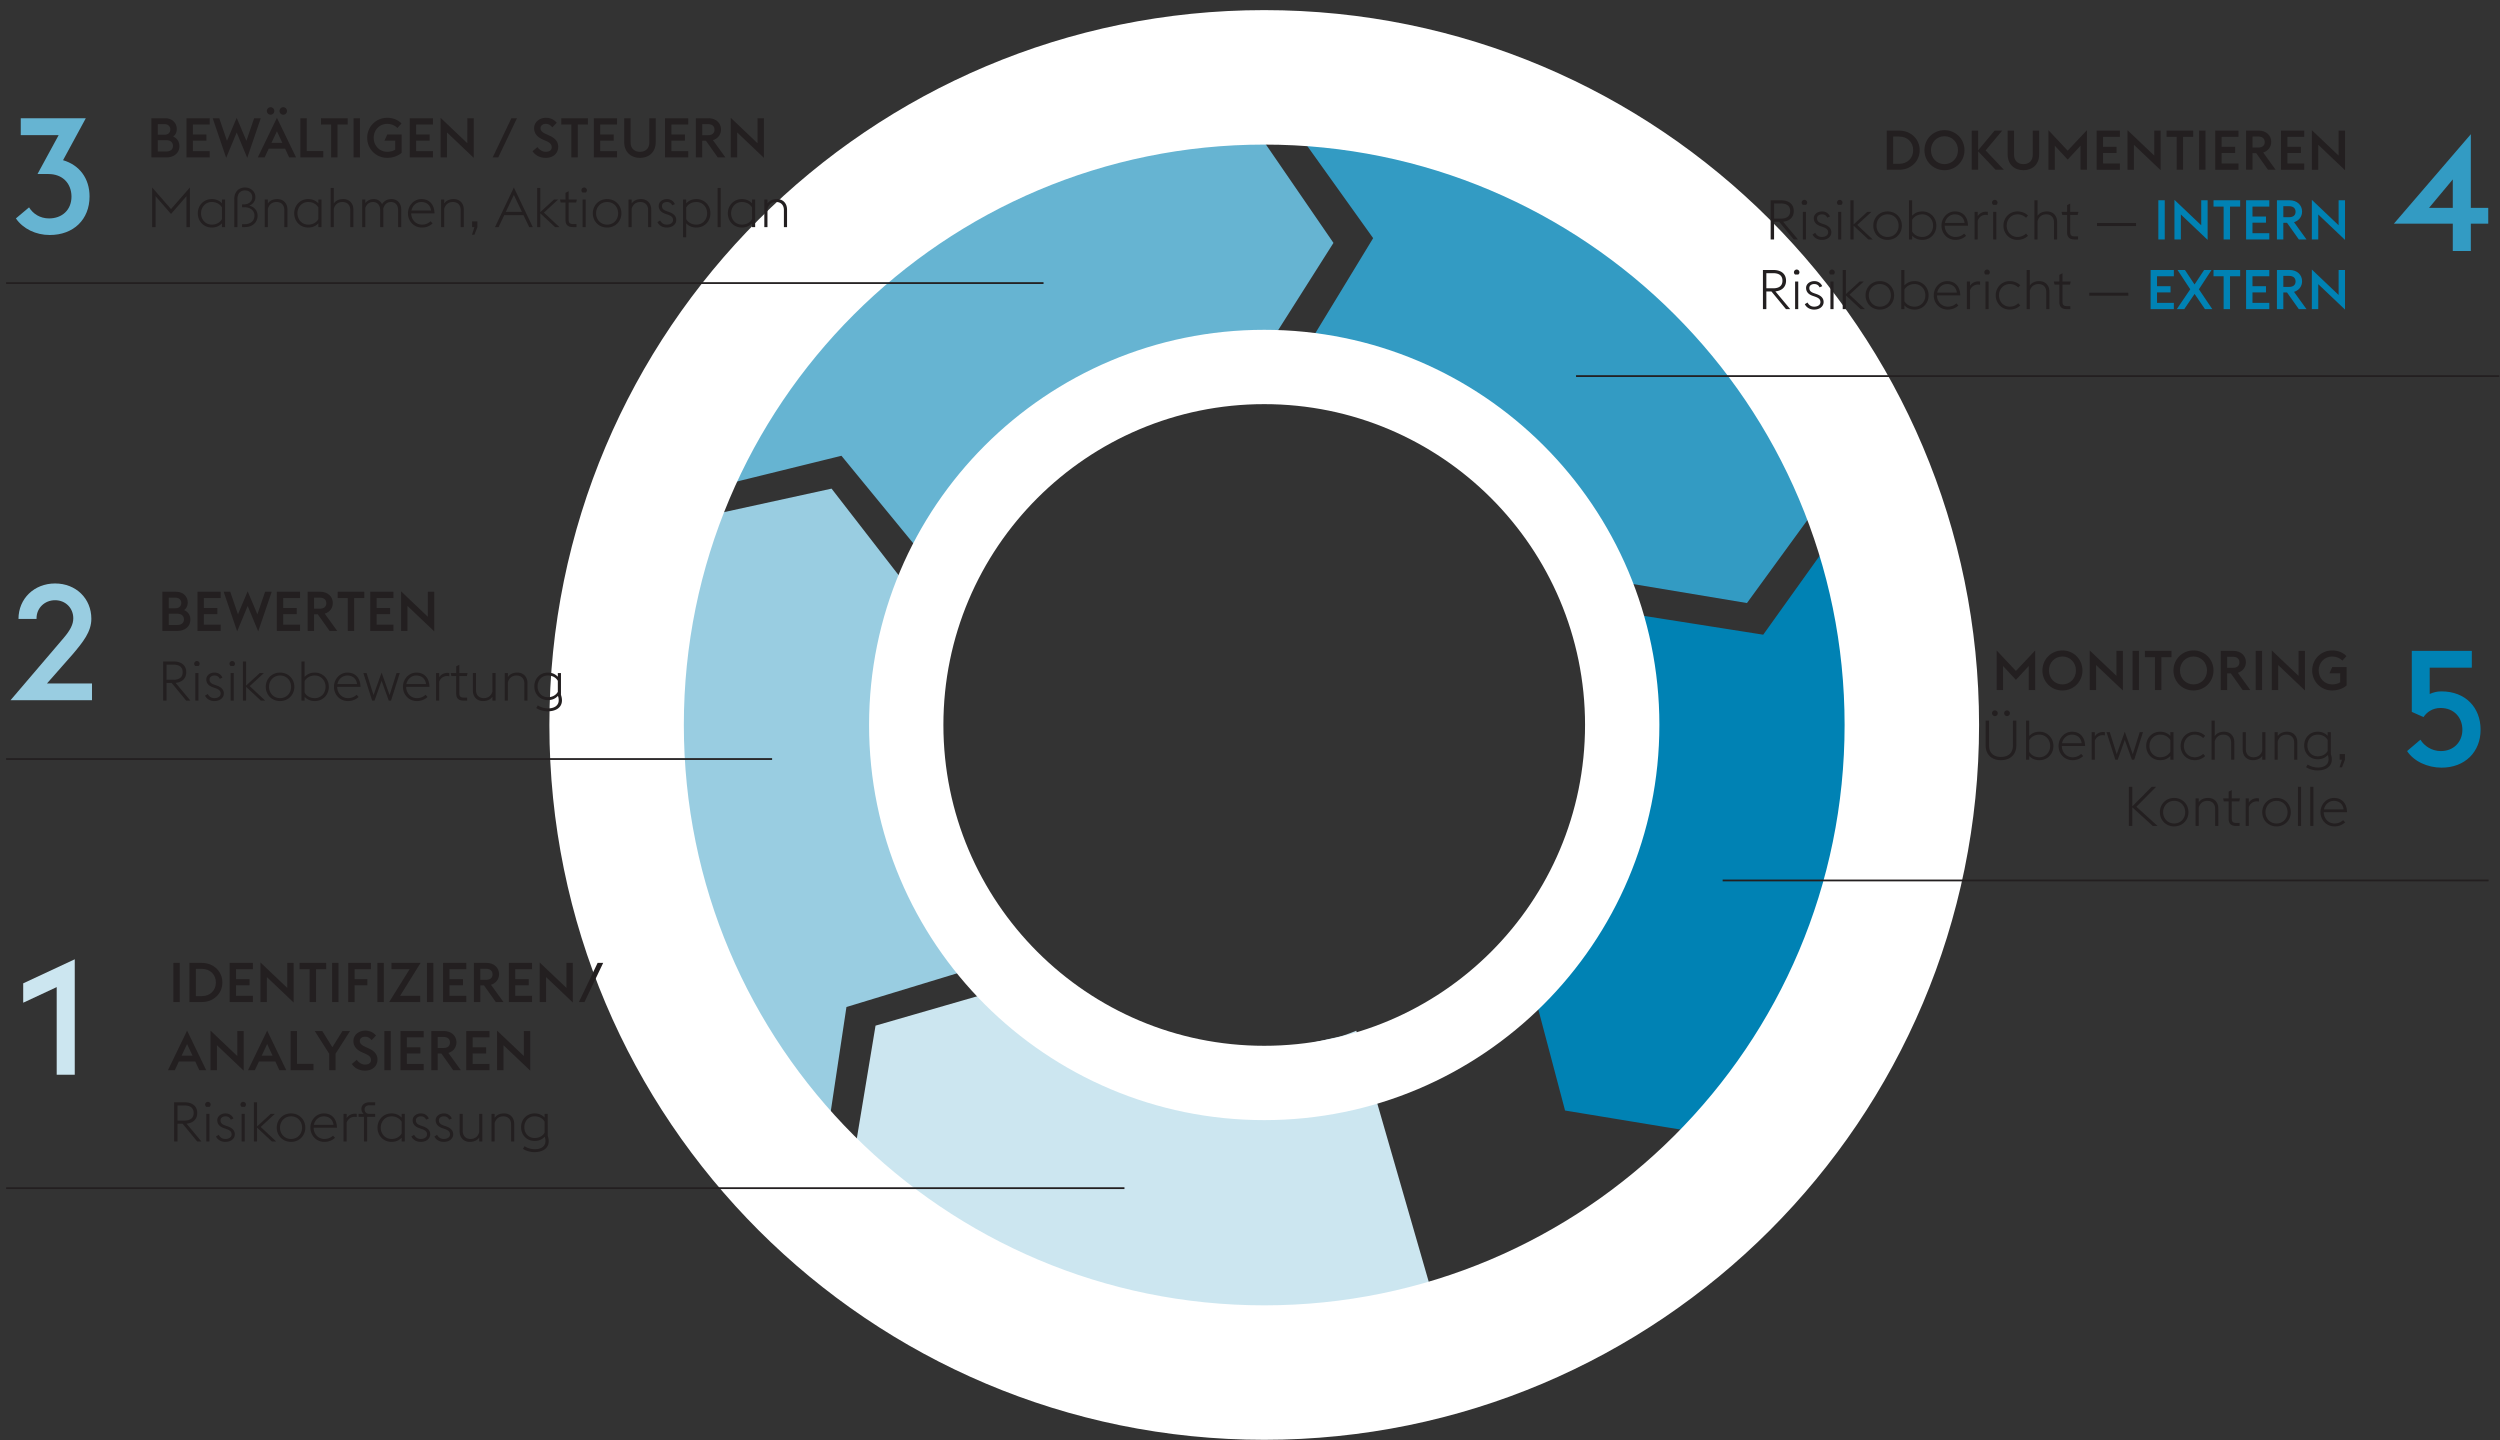
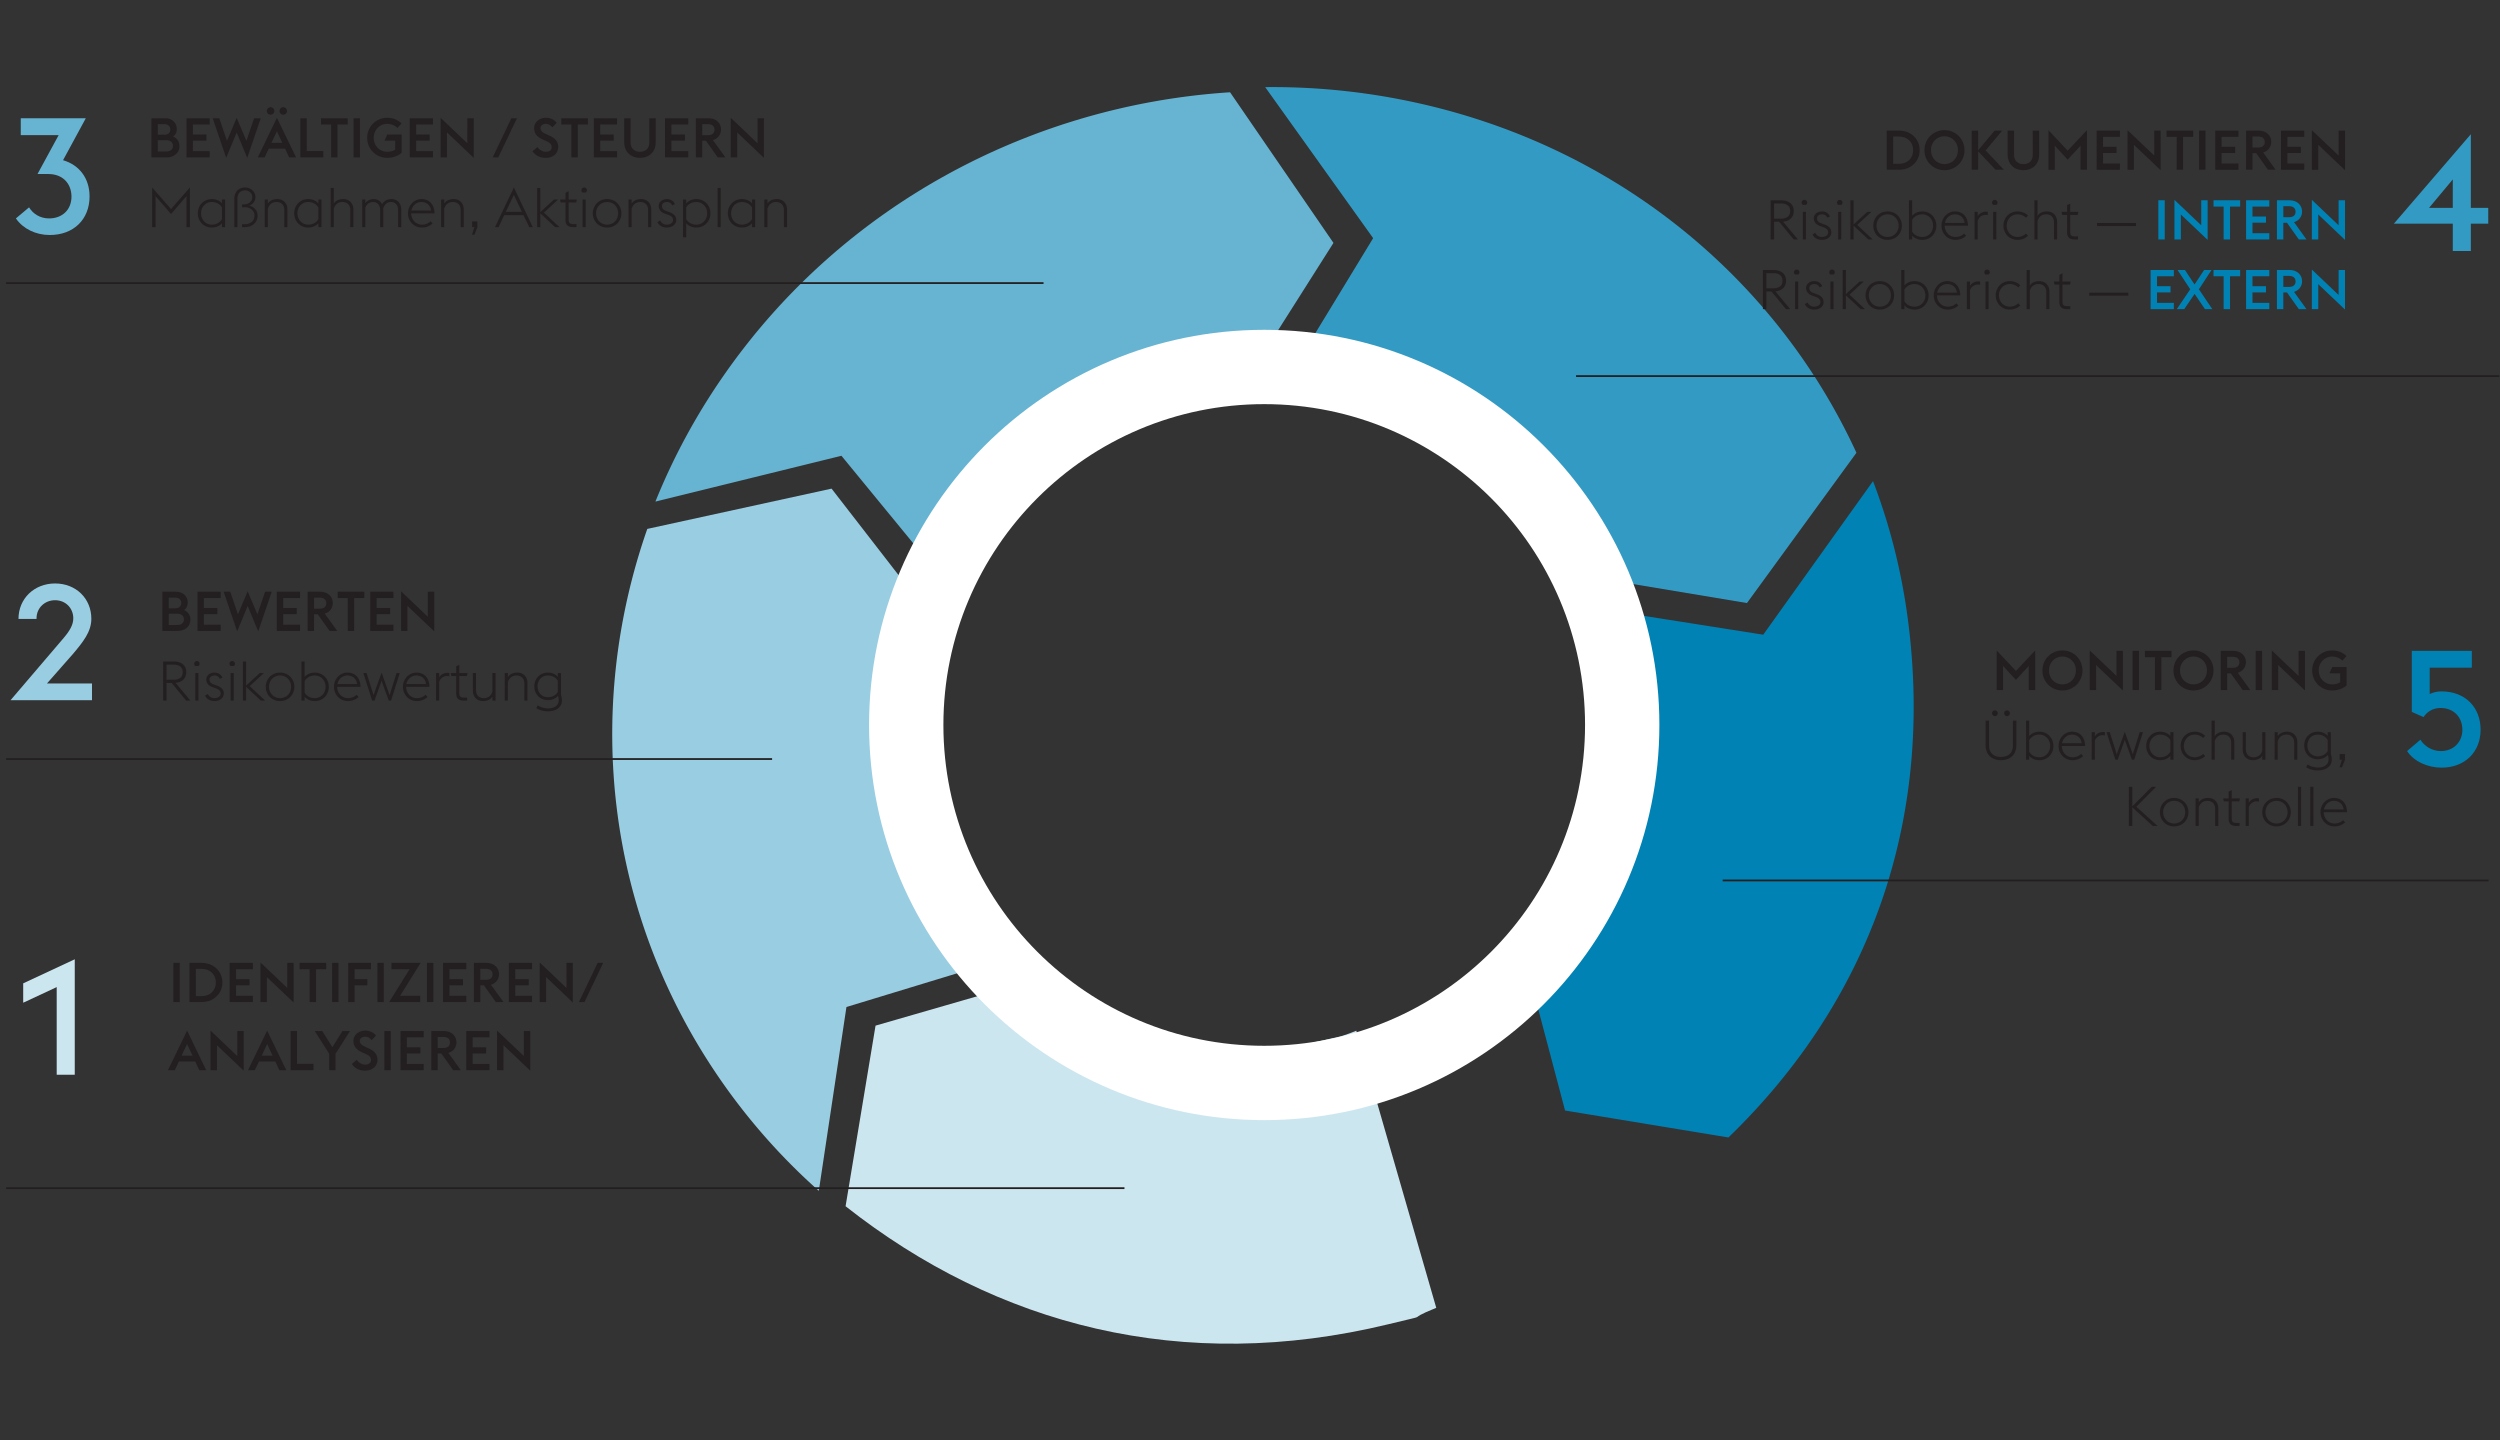
<svg xmlns="http://www.w3.org/2000/svg" width="1394" height="803" viewBox="0 0 1394 803">
  <rect x="0" y="0" width="1394" height="803" fill="#333333" stroke="none" />
  <g data-name="Grafik">
    <path d="M756.262 574.723c-9.444 3.893-9.865 3.239-20.116 5.729-61.657 14.97-111.903.813-157.116-34.797l-90.831 26.247-16.709 100.706c84.257 66.424 187.768 93.685 302.712 65.776 27.322-6.636 6.568-.994 26.652-9.137l-44.591-154.525z" fill="#cce6f0" />
    <path d="M471.974 561.513l89.967-27.397a186.555 186.555 0 01-19.323-23.186c-35.38-50.263-41.735-111.731-22.778-165.981l-56.164-72.487-102.747 22.458c-35.39 101.124-23.565 215.732 42.396 309.439a346.645 346.645 0 0053.242 59.649l15.407-102.494z" fill="#99cde1" />
    <path d="M469.19 254.138l57.896 70.566a193.034 193.034 0 0115.452-26.341c35.782-51.237 92.509-80.616 151.209-84.399l49.793-78.524-57.653-83.988c-109.438 7.005-215.217 61.76-281.922 157.281-15.854 22.707-28.657 46.509-38.506 70.952l103.732-25.547z" fill="#66b4d2" />
    <path d="M765.669 132.797l-48.044 78.955a200.409 200.409 0 0130.655 4.058c61.598 13.065 109.351 53.313 133.14 104.988l92.674 15.465 61.048-83.794c-44.31-96.36-133.324-171.419-248.161-195.781a372.502 372.502 0 00-81.507-8.103l60.196 84.211z" fill="#339bc3" />
    <path d="M983.174 353.909l-92.334-14.571a182.996 182.996 0 016.332 29.324c7.974 60.73-8.839 110.559-50.803 151.167l26.312 99.395 91.091 15.028c78.268-75.677 114.912-175.775 100.046-288.996-3.534-26.911-10.137-52.662-19.423-76.979l-61.219 85.633z" fill="#0082b4" />
-     <path d="M1028.552 404.24c0 178.732-144.89 323.622-323.622 323.622S381.308 582.972 381.308 404.24 526.199 80.618 704.931 80.618s323.622 144.89 323.622 323.622m74.977 0c0-220.14-178.46-398.599-398.599-398.599S306.332 184.101 306.332 404.24s178.46 398.599 398.599 398.599 398.599-178.46 398.599-398.599" fill="#fff" />
    <path d="M883.823 404.24c0 98.799-80.092 178.894-178.894 178.894S526.038 503.039 526.038 404.24s80.092-178.894 178.891-178.894 178.894 80.095 178.894 178.894m41.447 0c0-121.69-98.65-220.337-220.34-220.337S484.593 282.55 484.593 404.24s98.65 220.34 220.337 220.34 220.34-98.65 220.34-220.34" fill="#fff" />
    <path fill="none" stroke="#231f20" d="M3.413 662.515h623.581M3.413 423.241h427.114M3.413 157.843h578.465M878.801 209.707h514.794M960.547 490.942h427.113" />
  </g>
  <g data-name="DE">
    <g fill="#231f20">
      <path d="M1107.182 415.543v-13.75h1.906v13.843c0 4.307 2.677 6.429 6.645 6.429 4 0 6.676-2.123 6.676-6.429v-13.843h1.907v13.75c0 5.322-3.538 8.336-8.583 8.336s-8.551-3.015-8.551-8.336zm3.568-17.842c0-.892.707-1.6 1.6-1.6s1.6.708 1.6 1.6-.708 1.6-1.6 1.6-1.6-.708-1.6-1.6zm6.768 0c0-.892.707-1.6 1.6-1.6s1.6.708 1.6 1.6-.708 1.6-1.6 1.6-1.6-.708-1.6-1.6zM1129.734 401.792h1.753v8.613c1.477-1.6 3.384-2.399 5.69-2.399 4.584 0 7.814 3.568 7.814 7.937s-3.23 7.937-7.814 7.937c-2.307 0-4.214-.769-5.69-2.369v2.123h-1.753v-21.841zm1.753 10.952v6.429c.954 1.723 2.953 3.076 5.69 3.076 3.538 0 5.999-2.861 5.999-6.306s-2.461-6.306-5.999-6.306c-2.737 0-4.736 1.384-5.69 3.107zM1147.856 415.943c0-4.399 3.353-7.937 7.506-7.937 4.03 0 7.167 2.553 7.29 7.967h-12.98c0 3.445 2.521 6.275 5.998 6.275 2.092 0 3.66-.8 4.799-1.876l1.107 1.23c-1.322 1.23-3.261 2.276-5.906 2.276-4.553 0-7.813-3.568-7.813-7.937zm1.939-1.538h10.92c-.338-3.168-2.676-4.768-5.414-4.768-2.646 0-4.953 1.907-5.506 4.768zM1166.316 408.252h1.754v2.338c1.046-1.569 2.738-2.43 4.614-2.43.339 0 .677.031 1.015.092v1.815a5.348 5.348 0 00-1.199-.154c-2 0-3.753 1.23-4.43 3.199v10.521h-1.754v-15.381zM1174.594 408.252h1.815l3.876 12.305 4.491-12.551 4.46 12.551 3.877-12.305h1.814l-4.891 15.381h-1.262l-3.999-11.043-3.938 11.043h-1.323l-4.922-15.381zM1210.189 421.542c-1.477 1.569-3.414 2.338-5.66 2.338-4.584 0-7.813-3.568-7.813-7.937s3.229-7.937 7.813-7.937c2.246 0 4.184.769 5.66 2.369v-2.123h1.754v15.381h-1.754v-2.092zm0-2.369v-6.491c-.984-1.692-2.953-3.045-5.66-3.045-3.537 0-5.998 2.861-5.998 6.306s2.461 6.306 5.998 6.306c2.738 0 4.707-1.354 5.66-3.076zM1215.915 415.943c0-4.368 3.292-7.937 7.813-7.937 2.646 0 4.584 1.046 5.875 2.276l-1.107 1.261c-1.138-1.077-2.676-1.907-4.768-1.907-3.477 0-5.998 2.861-5.998 6.306s2.521 6.306 5.998 6.306c2.092 0 3.63-.831 4.768-1.907l1.107 1.261c-1.291 1.23-3.229 2.276-5.875 2.276-4.521 0-7.813-3.568-7.813-7.937zM1233.176 401.792h1.754v8.675c1.23-1.846 3.261-2.461 5.291-2.461 3.23 0 5.629 2.215 5.629 5.906v9.721h-1.753v-9.475c0-2.922-1.753-4.522-4.337-4.522-2.646 0-4.246 1.6-4.83 3.784v10.213h-1.754v-21.841zM1261.449 421.48c-1.261 1.784-3.291 2.399-5.26 2.399-3.23 0-5.66-2.215-5.66-5.906v-9.721h1.754v9.475c0 2.922 1.783 4.522 4.367 4.522s4.246-1.569 4.799-3.753v-10.244h1.754v15.381h-1.754v-2.153zM1268.312 408.252h1.754v2.215c1.23-1.846 3.261-2.461 5.291-2.461 3.23 0 5.629 2.215 5.629 5.906v9.721h-1.753v-9.475c0-2.922-1.753-4.522-4.337-4.522-2.646 0-4.246 1.6-4.83 3.784v10.213h-1.754v-15.381zM1285.852 427.755l.923-1.477c1.323.984 3.599 1.692 5.753 1.692 2.953 0 5.875-1.261 5.875-4.553 0-.708-.123-1.753-.461-2.399-1.446 1.569-3.292 2.338-5.568 2.338-4.553 0-7.567-3.445-7.567-7.66 0-4.245 3.015-7.69 7.567-7.69 2.276 0 4.061.769 5.537 2.307v-2.061h1.754v12.212c.369 1.015.553 2.092.553 2.984 0 4.46-3.998 6.152-7.905 6.152-2.308 0-4.799-.708-6.46-1.846zm12.058-9.013v-6.122c-.923-1.692-2.83-2.984-5.537-2.984-3.537 0-5.752 2.676-5.752 6.06 0 3.322 2.215 6.029 5.752 6.029 2.707 0 4.614-1.323 5.537-2.984zM1305.881 423.633h-1.292v-3.168h2.953v3.199l-1.661 4.214h-1.354l1.354-4.245zM1187.056 438.714h1.907v10.92l10.828-10.92h2.461l-11.013 11.136 11.843 10.705h-2.676l-11.443-10.397v10.397h-1.907v-21.841zM1204.348 452.865c0-4.368 3.291-7.937 7.967-7.937s7.968 3.568 7.968 7.937-3.292 7.937-7.968 7.937-7.967-3.568-7.967-7.937zm14.119 0c0-3.445-2.43-6.306-6.152-6.306-3.66 0-6.152 2.861-6.152 6.306s2.492 6.306 6.152 6.306c3.723 0 6.152-2.861 6.152-6.306zM1224.254 445.174h1.754v2.215c1.23-1.846 3.261-2.461 5.291-2.461 3.23 0 5.629 2.215 5.629 5.906v9.721h-1.753v-9.475c0-2.922-1.753-4.522-4.337-4.522-2.646 0-4.246 1.6-4.83 3.784v10.213h-1.754v-15.381zM1239.607 445.174h3.076v-3.753l1.754-.861v4.614h4.584l-.4 1.692h-4.184v9.567c0 1.692.615 2.43 2.492 2.43h1.876v1.692h-1.907c-2.738 0-4.215-1.138-4.215-4.061v-9.628h-2.676l-.4-1.692zM1252.191 445.174h1.754v2.338c1.046-1.569 2.738-2.43 4.614-2.43.339 0 .677.031 1.015.092v1.815a5.348 5.348 0 00-1.199-.154c-2 0-3.753 1.23-4.43 3.199v10.521h-1.754v-15.381zM1261.422 452.865c0-4.368 3.291-7.937 7.967-7.937s7.968 3.568 7.968 7.937-3.292 7.937-7.968 7.937-7.967-3.568-7.967-7.937zm14.119 0c0-3.445-2.43-6.306-6.152-6.306-3.66 0-6.152 2.861-6.152 6.306s2.492 6.306 6.152 6.306c3.723 0 6.152-2.861 6.152-6.306zM1281.328 438.714h1.754v21.841h-1.754v-21.841zM1288.189 438.714h1.754v21.841h-1.754v-21.841zM1293.912 452.865c0-4.399 3.354-7.937 7.506-7.937 4.029 0 7.168 2.553 7.291 7.967h-12.982c0 3.445 2.523 6.275 5.999 6.275 2.092 0 3.661-.8 4.799-1.876l1.107 1.23c-1.323 1.23-3.261 2.276-5.906 2.276-4.553 0-7.813-3.568-7.813-7.937zm1.938-1.538h10.921c-.339-3.168-2.677-4.768-5.414-4.768-2.646 0-4.952 1.907-5.507 4.768z" />
    </g>
    <g fill="#231f20">
      <path d="M1113.34 362.683l10.736 11.443 10.735-11.443v22.087h-3.568v-13.412l-7.167 7.752-7.168-7.752v13.412h-3.568v-22.087zM1138.848 373.85c0-6.306 4.982-11.167 11.166-11.167s11.166 4.86 11.166 11.167-4.952 11.167-11.166 11.167-11.166-4.86-11.166-11.167zm18.703 0c0-4.368-3.23-7.783-7.537-7.783s-7.537 3.415-7.537 7.783 3.23 7.783 7.537 7.783 7.537-3.415 7.537-7.783zM1168.783 370.835v13.935h-3.568v-22.087l14.92 14.181v-13.935h3.568v22.087l-14.92-14.181zM1189.122 362.929h3.568v21.841h-3.568v-21.841zM1201.612 366.436h-5.63v-3.507h14.858v3.507h-5.66v18.334h-3.568v-18.334zM1211.922 373.85c0-6.306 4.982-11.167 11.166-11.167s11.166 4.86 11.166 11.167-4.952 11.167-11.166 11.167-11.166-4.86-11.166-11.167zm18.703 0c0-4.368-3.23-7.783-7.537-7.783s-7.537 3.415-7.537 7.783 3.23 7.783 7.537 7.783 7.537-3.415 7.537-7.783zM1243.918 375.48h-2.061v9.29h-3.568v-21.841h7.075c4.061 0 6.952 2.615 6.952 6.275 0 2.83-1.723 5.076-4.491 5.937l6.952 9.628h-4.275l-6.584-9.29zm1.107-3.107c2.461 0 3.661-1.2 3.661-3.045 0-1.876-1.2-3.107-3.661-3.107h-3.168v6.152h3.168zM1257.766 362.929h3.568v21.841h-3.568v-21.841zM1270.317 370.835v13.935h-3.568v-22.087l14.919 14.181v-13.935h3.568v22.087l-14.919-14.181zM1289.271 373.85c0-6.306 4.984-11.167 11.167-11.167 3.106 0 5.968 1.077 7.968 3.168l-2.308 2.522c-1.354-1.446-3.507-2.307-5.66-2.307-4.307 0-7.536 3.415-7.536 7.783s3.229 7.783 7.536 7.783c1.6 0 3.229-.4 4.46-1.169v-5.045h-5.998l1.568-3.445h7.998v10.244c-2.029 1.753-4.952 2.799-8.028 2.799-6.183 0-11.167-4.86-11.167-11.167z" />
    </g>
    <g fill="#0082b4">
      <path d="M1199.187 150.541h12.95v3.507h-9.382v5.537h7.536v3.445h-7.536v5.845h9.382v3.507h-12.95v-21.841zM1221.277 161.307l-7.076-10.767h4.123l5.352 8.09 5.354-8.09h4.121l-7.044 10.767 7.476 11.074h-4.092l-5.783-8.49-5.783 8.49h-4.152l7.506-11.074zM1239.892 154.047h-5.63v-3.507h14.858v3.507h-5.66v18.334h-3.568v-18.334zM1252.415 150.541h12.95v3.507h-9.382v5.537h7.536v3.445h-7.536v5.845h9.382v3.507h-12.95v-21.841zM1275.244 163.091h-2.062v9.29h-3.568V150.54h7.075c4.061 0 6.952 2.615 6.952 6.275 0 2.83-1.723 5.076-4.491 5.937l6.952 9.628h-4.276l-6.582-9.29zm1.108-3.107c2.461 0 3.66-1.2 3.66-3.045 0-1.876-1.199-3.107-3.66-3.107h-3.169v6.152h3.169zM1292.659 158.446v13.935h-3.568v-22.087l14.919 14.181V150.54h3.568v22.087l-14.919-14.181z" />
    </g>
    <g fill="#231f20">
      <path d="M987.744 162.507h-2.83v9.875h-1.907v-21.841h5.783c4.491 0 7.106 2.246 7.106 5.999 0 3.353-2.185 5.568-5.938 5.937l8.275 9.905h-2.369l-8.121-9.875zm.985-1.754c3.477 0 5.168-1.538 5.168-4.214 0-2.707-1.691-4.214-5.168-4.214h-3.814v8.429h3.814zM1000.299 151.833c0-.831.707-1.538 1.538-1.538s1.538.708 1.538 1.538c0 .523-.277.984-.677 1.261h-1.723a1.547 1.547 0 01-.677-1.261zm.646 5.167h1.753v15.381h-1.753V157zM1006.36 169.613l1.507-.923c.831 1.477 1.969 2.307 3.754 2.307 1.906 0 3.445-.954 3.445-2.522 0-1.507-.831-2.307-3.046-3.076l-1.415-.492c-2.769-.984-3.537-2.738-3.537-4.368 0-2.092 1.906-3.784 4.645-3.784 1.938 0 3.6 1.015 4.368 2.83l-1.507.646c-.462-1.107-1.446-1.846-2.923-1.846-1.507 0-2.769.8-2.769 2.184 0 1.2.461 2.153 2.553 2.892l1.508.523c2.584.923 3.906 2.338 3.906 4.46 0 2.184-1.938 4.184-5.321 4.184-2.185 0-4.245-1.077-5.168-3.015zM1019.99 151.833c0-.831.707-1.538 1.538-1.538s1.538.708 1.538 1.538c0 .523-.277.984-.677 1.261h-1.723a1.547 1.547 0 01-.677-1.261zm.647 5.167h1.753v15.381h-1.753V157zM1027.496 150.541h1.754v13.474l7.66-7.014h2.307l-7.937 7.291 8.644 8.09h-2.43l-8.244-7.69v7.69h-1.754v-21.841zM1040.235 164.691c0-4.368 3.292-7.937 7.968-7.937s7.967 3.568 7.967 7.937-3.291 7.937-7.967 7.937-7.968-3.568-7.968-7.937zm14.12 0c0-3.445-2.431-6.306-6.152-6.306-3.661 0-6.152 2.861-6.152 6.306s2.491 6.306 6.152 6.306c3.722 0 6.152-2.861 6.152-6.306zM1060.141 150.541h1.754v8.613c1.477-1.6 3.384-2.399 5.691-2.399 4.583 0 7.812 3.568 7.812 7.937s-3.229 7.937-7.812 7.937c-2.308 0-4.215-.769-5.691-2.369v2.123h-1.754v-21.841zm1.754 10.951v6.429c.953 1.723 2.953 3.076 5.691 3.076 3.537 0 5.998-2.861 5.998-6.306s-2.461-6.306-5.998-6.306c-2.738 0-4.738 1.384-5.691 3.107zM1078.264 164.691c0-4.399 3.354-7.937 7.506-7.937 4.029 0 7.168 2.553 7.291 7.967h-12.982c0 3.445 2.523 6.275 5.999 6.275 2.092 0 3.661-.8 4.799-1.876l1.107 1.23c-1.323 1.23-3.261 2.276-5.906 2.276-4.553 0-7.813-3.568-7.813-7.937zm1.937-1.538h10.921c-.339-3.168-2.677-4.768-5.414-4.768-2.646 0-4.952 1.907-5.507 4.768zM1096.725 157h1.753v2.338c1.046-1.569 2.737-2.43 4.614-2.43.338 0 .677.031 1.016.092v1.815a5.371 5.371 0 00-1.2-.154c-1.999 0-3.753 1.23-4.43 3.199v10.521h-1.753V157zM1106.447 151.833c0-.831.707-1.538 1.538-1.538s1.538.708 1.538 1.538c0 .523-.277.984-.677 1.261h-1.723a1.547 1.547 0 01-.677-1.261zm.647 5.167h1.753v15.381h-1.753V157zM1112.816 164.691c0-4.368 3.291-7.937 7.813-7.937 2.646 0 4.583 1.046 5.876 2.276l-1.107 1.261c-1.139-1.077-2.677-1.907-4.769-1.907-3.476 0-5.999 2.861-5.999 6.306s2.523 6.306 5.999 6.306c2.092 0 3.63-.831 4.769-1.907l1.107 1.261c-1.293 1.23-3.23 2.276-5.876 2.276-4.522 0-7.813-3.568-7.813-7.937zM1130.076 150.541h1.754v8.675c1.23-1.846 3.261-2.461 5.291-2.461 3.23 0 5.629 2.215 5.629 5.906v9.721h-1.753v-9.475c0-2.922-1.753-4.522-4.337-4.522-2.646 0-4.246 1.6-4.83 3.784v10.213h-1.754v-21.841zM1145.215 157h3.076v-3.753l1.754-.861V157h4.584l-.4 1.692h-4.184v9.567c0 1.692.615 2.43 2.492 2.43h1.876v1.692h-1.907c-2.738 0-4.215-1.138-4.215-4.061v-9.628h-2.676l-.4-1.692zM1164.967 163.214h21.779v1.692h-21.779v-1.692z" />
    </g>
    <g fill="#0082b4">
      <path d="M1203.494 111.678h3.568v21.841h-3.568v-21.841zM1216.047 119.584v13.935h-3.568v-22.087l14.92 14.181v-13.935h3.568v22.087l-14.92-14.181zM1239.892 115.185h-5.63v-3.507h14.858v3.507h-5.66v18.334h-3.568v-18.334zM1252.415 111.678h12.95v3.507h-9.382v5.537h7.536v3.445h-7.536v5.845h9.382v3.507h-12.95v-21.841zM1275.244 124.229h-2.062v9.29h-3.568v-21.841h7.075c4.061 0 6.952 2.615 6.952 6.275 0 2.83-1.723 5.076-4.491 5.937l6.952 9.628h-4.276l-6.582-9.29zm1.108-3.107c2.461 0 3.66-1.2 3.66-3.045 0-1.876-1.199-3.107-3.66-3.107h-3.169v6.152h3.169zM1292.659 119.584v13.935h-3.568v-22.087l14.919 14.181v-13.935h3.568v22.087l-14.919-14.181z" />
    </g>
    <g fill="#231f20">
      <path d="M992.052 123.645h-2.83v9.875h-1.907v-21.841h5.783c4.491 0 7.105 2.246 7.105 5.999 0 3.353-2.184 5.568-5.937 5.937l8.274 9.905h-2.368l-8.121-9.875zm.984-1.754c3.476 0 5.168-1.538 5.168-4.214 0-2.707-1.692-4.214-5.168-4.214h-3.814v8.429h3.814zM1004.606 112.97c0-.831.708-1.538 1.538-1.538s1.538.708 1.538 1.538c0 .523-.276.984-.677 1.261h-1.723a1.544 1.544 0 01-.677-1.261zm.646 5.168h1.754v15.381h-1.754v-15.381zM1010.668 130.75l1.508-.923c.83 1.477 1.969 2.307 3.752 2.307 1.908 0 3.445-.954 3.445-2.522 0-1.507-.83-2.307-3.045-3.076l-1.415-.492c-2.769-.984-3.538-2.738-3.538-4.368 0-2.092 1.908-3.784 4.646-3.784 1.938 0 3.599 1.015 4.368 2.83l-1.508.646c-.461-1.107-1.445-1.846-2.922-1.846-1.508 0-2.769.8-2.769 2.184 0 1.2.462 2.153 2.554 2.892l1.507.523c2.584.923 3.907 2.338 3.907 4.46 0 2.184-1.938 4.184-5.322 4.184-2.184 0-4.245-1.077-5.168-3.015zM1024.298 112.97c0-.831.708-1.538 1.538-1.538s1.538.708 1.538 1.538c0 .523-.276.984-.677 1.261h-1.723a1.544 1.544 0 01-.677-1.261zm.645 5.168h1.754v15.381h-1.754v-15.381zM1031.805 111.678h1.753v13.474l7.659-7.014h2.308l-7.937 7.291 8.645 8.09h-2.431l-8.244-7.69v7.69h-1.753v-21.841zM1044.543 125.829c0-4.368 3.291-7.937 7.967-7.937s7.968 3.568 7.968 7.937-3.292 7.937-7.968 7.937-7.967-3.568-7.967-7.937zm14.119 0c0-3.445-2.43-6.306-6.152-6.306-3.66 0-6.152 2.861-6.152 6.306s2.492 6.306 6.152 6.306c3.723 0 6.152-2.861 6.152-6.306zM1064.449 111.678h1.753v8.613c1.477-1.6 3.384-2.399 5.69-2.399 4.584 0 7.814 3.568 7.814 7.937s-3.23 7.937-7.814 7.937c-2.307 0-4.214-.769-5.69-2.369v2.123h-1.753v-21.841zm1.753 10.951v6.429c.954 1.723 2.953 3.076 5.69 3.076 3.538 0 5.999-2.861 5.999-6.306s-2.461-6.306-5.999-6.306c-2.737 0-4.736 1.384-5.69 3.107zM1082.571 125.829c0-4.399 3.353-7.937 7.506-7.937 4.03 0 7.167 2.553 7.29 7.967h-12.98c0 3.445 2.521 6.275 5.998 6.275 2.092 0 3.66-.8 4.799-1.876l1.107 1.23c-1.322 1.23-3.261 2.276-5.906 2.276-4.553 0-7.813-3.568-7.813-7.937zm1.939-1.538h10.92c-.338-3.168-2.676-4.768-5.414-4.768-2.646 0-4.953 1.907-5.506 4.768zM1101.031 118.138h1.754v2.338c1.046-1.569 2.738-2.43 4.614-2.43.339 0 .677.031 1.015.092v1.815a5.348 5.348 0 00-1.199-.154c-2 0-3.753 1.23-4.43 3.199v10.521h-1.754v-15.381zM1110.755 112.97c0-.831.708-1.538 1.538-1.538s1.538.708 1.538 1.538c0 .523-.276.984-.677 1.261h-1.723a1.544 1.544 0 01-.677-1.261zm.645 5.168h1.754v15.381h-1.754v-15.381zM1117.124 125.829c0-4.368 3.292-7.937 7.813-7.937 2.646 0 4.584 1.046 5.875 2.276l-1.107 1.261c-1.138-1.077-2.676-1.907-4.768-1.907-3.477 0-5.998 2.861-5.998 6.306s2.521 6.306 5.998 6.306c2.092 0 3.63-.831 4.768-1.907l1.107 1.261c-1.291 1.23-3.229 2.276-5.875 2.276-4.521 0-7.813-3.568-7.813-7.937zM1134.385 111.678h1.753v8.675c1.23-1.846 3.261-2.461 5.291-2.461 3.229 0 5.63 2.215 5.63 5.906v9.721h-1.754v-9.475c0-2.922-1.754-4.522-4.338-4.522-2.645 0-4.244 1.6-4.829 3.784v10.213h-1.753v-21.841zM1149.523 118.138h3.076v-3.753l1.753-.861v4.614h4.583l-.399 1.692h-4.184v9.567c0 1.692.615 2.43 2.491 2.43h1.877v1.692h-1.907c-2.737 0-4.214-1.138-4.214-4.061v-9.628h-2.677l-.399-1.692zM1169.274 124.352h21.779v1.692h-21.779v-1.692z" />
    </g>
    <g fill="#231f20">
      <path d="M1052.053 72.821h6.922c6.521 0 11.443 4.737 11.443 10.92s-4.922 10.92-11.443 10.92h-6.922V72.82zm6.922 18.518c4.706 0 7.812-3.292 7.812-7.598s-3.106-7.598-7.812-7.598h-3.354v15.196h3.354zM1073.068 83.741c0-6.306 4.982-11.167 11.166-11.167s11.166 4.86 11.166 11.167-4.952 11.167-11.166 11.167-11.166-4.86-11.166-11.167zm18.703 0c0-4.368-3.23-7.783-7.537-7.783s-7.537 3.415-7.537 7.783 3.23 7.783 7.537 7.783 7.537-3.415 7.537-7.783zM1099.436 72.821h3.568v10.982l9.197-10.982h4.246l-9.26 11.043 10.182 10.797h-4.613l-9.752-10.305v10.305h-3.568V72.82zM1119.466 86.171V72.82h3.568v13.443c0 3.384 2.122 5.26 5.229 5.26s5.199-1.876 5.199-5.26V72.82h3.568v13.351c0 5.383-3.631 8.736-8.768 8.736s-8.798-3.353-8.798-8.736zM1142.203 72.575l10.736 11.443 10.735-11.443v22.087h-3.568V81.25l-7.167 7.752-7.168-7.752v13.412h-3.568V72.575zM1169.095 72.821h12.95v3.507h-9.382v5.537h7.536v3.445h-7.536v5.845h9.382v3.507h-12.95V72.821zM1189.862 80.727v13.935h-3.568V72.575l14.919 14.181V72.821h3.568v22.087l-14.919-14.181zM1213.708 76.328h-5.63v-3.507h14.858v3.507h-5.66v18.334h-3.568V76.328zM1226.23 72.821h3.568v21.841h-3.568V72.821zM1235.215 72.821h12.951v3.507h-9.383v5.537h7.537v3.445h-7.537v5.845h9.383v3.507h-12.951V72.821zM1258.043 85.372h-2.061v9.29h-3.568V72.821h7.075c4.061 0 6.952 2.615 6.952 6.275 0 2.83-1.723 5.076-4.491 5.937l6.952 9.628h-4.275l-6.584-9.29zm1.107-3.107c2.461 0 3.661-1.2 3.661-3.045 0-1.876-1.2-3.107-3.661-3.107h-3.168v6.152h3.168zM1271.891 72.821h12.951v3.507h-9.383v5.537h7.537v3.445h-7.537v5.845h9.383v3.507h-12.951V72.821zM1292.658 80.727v13.935h-3.568V72.575l14.92 14.181V72.821h3.568v22.087l-14.92-14.181z" />
    </g>
    <path d="M1342.189 418.798l7.436-6.348c2.086 3.446 6.258 6.348 11.427 6.348 7.164 0 11.97-5.169 11.97-11.879 0-6.801-4.625-12.151-12.151-12.151-4.625 0-7.799 2.448-9.521 5.078l-6.529-2.902v-34.006h33.462v9.34h-23.487v14.69c1.995-.907 4.081-1.451 6.529-1.451 13.421 0 21.854 8.978 21.854 21.401 0 12.333-8.705 21.129-21.764 21.129-7.708 0-15.416-3.446-19.225-9.25z" fill="#0082b4" />
    <path d="M1367.671 124.704h-32.827l42.894-49.875v41.08h9.703v8.796h-9.703v15.235h-10.066v-15.235zm0-24.665l-13.239 15.87h13.239v-15.87z" fill="#339bc3" />
    <g fill="#231f20">
      <path d="M84.846 104.548l10.521 12.028 10.521-12.028v22.087h-1.907v-17.227l-8.613 9.905-8.613-9.905v17.227h-1.907v-22.087zM123.765 124.543c-1.477 1.569-3.415 2.338-5.66 2.338-4.583 0-7.813-3.568-7.813-7.937s3.23-7.937 7.813-7.937c2.246 0 4.184.769 5.66 2.369v-2.123h1.753v15.381h-1.753v-2.092zm0-2.368v-6.491c-.984-1.692-2.953-3.045-5.66-3.045-3.538 0-5.999 2.861-5.999 6.306s2.461 6.306 5.999 6.306c2.738 0 4.707-1.354 5.66-3.076zM132.382 126.635h-1.753v-15.627c0-4.184 2.615-6.46 5.968-6.46 3.384 0 5.814 2.43 5.814 5.291 0 2.399-1.446 4.091-3.445 4.83 2.984.677 4.676 2.953 4.676 5.568 0 3.507-2.584 6.398-7.106 6.398h-1.569v-1.63h1.569c3.445 0 5.353-2.123 5.353-4.799 0-2.799-2.276-4.645-5.629-4.645h-1.292v-1.569h.954c2.43 0 4.737-1.384 4.737-4.061 0-2.246-1.784-3.753-4.061-3.753-2.461 0-4.214 1.63-4.214 4.86v15.596zM147.612 111.254h1.753v2.215c1.23-1.846 3.261-2.461 5.291-2.461 3.23 0 5.629 2.215 5.629 5.906v9.721h-1.753v-9.475c0-2.922-1.753-4.522-4.337-4.522-2.646 0-4.245 1.6-4.83 3.784v10.213h-1.753v-15.381zM177.517 124.543c-1.477 1.569-3.415 2.338-5.66 2.338-4.583 0-7.813-3.568-7.813-7.937s3.23-7.937 7.813-7.937c2.246 0 4.184.769 5.66 2.369v-2.123h1.753v15.381h-1.753v-2.092zm0-2.368v-6.491c-.984-1.692-2.953-3.045-5.66-3.045-3.538 0-5.999 2.861-5.999 6.306s2.461 6.306 5.999 6.306c2.738 0 4.707-1.354 5.66-3.076zM184.38 104.794h1.753v8.675c1.23-1.846 3.261-2.461 5.291-2.461 3.23 0 5.629 2.215 5.629 5.906v9.721H195.3v-9.475c0-2.922-1.753-4.522-4.337-4.522-2.646 0-4.245 1.6-4.83 3.784v10.213h-1.753v-21.841zM221.975 117.161c0-2.892-1.661-4.522-3.968-4.522s-3.753 1.538-4.307 3.722c.031.185.031.369.031.554v9.721h-1.753v-9.475c0-2.892-1.692-4.522-3.999-4.522-2.153 0-3.661 1.354-4.276 3.322v10.674h-1.753v-15.381h1.753v2c1.23-1.661 3.076-2.246 4.737-2.246 1.969 0 3.691 1.015 4.583 2.83 1.354-2.184 3.507-2.83 5.229-2.83 3.23 0 5.476 2.215 5.476 5.906v9.721h-1.753v-9.475zM227.486 118.945c0-4.399 3.353-7.937 7.506-7.937 4.03 0 7.167 2.553 7.291 7.967h-12.981c0 3.445 2.522 6.275 5.999 6.275 2.092 0 3.661-.8 4.799-1.876l1.107 1.23c-1.323 1.23-3.261 2.276-5.906 2.276-4.553 0-7.813-3.568-7.813-7.937zm1.938-1.538h10.92c-.338-3.168-2.676-4.768-5.414-4.768-2.646 0-4.953 1.907-5.506 4.768zM245.947 111.254h1.753v2.215c1.23-1.846 3.261-2.461 5.291-2.461 3.23 0 5.629 2.215 5.629 5.906v9.721h-1.753v-9.475c0-2.922-1.753-4.522-4.337-4.522-2.646 0-4.245 1.6-4.83 3.784v10.213h-1.753v-15.381zM264.531 126.635h-1.292v-3.168h2.953v3.199l-1.661 4.214h-1.354l1.354-4.245zM286.528 104.548l10.551 22.087h-2l-3.199-6.675h-10.705l-3.168 6.675h-2l10.521-22.087zm-4.491 13.597h8.982l-4.491-9.444-4.491 9.444zM299.514 104.794h1.753v13.474l7.66-7.014h2.307l-7.937 7.291 8.644 8.09h-2.43l-8.244-7.69v7.69h-1.753v-21.841zM312.252 111.254h3.076v-3.753l1.753-.861v4.614h4.583l-.4 1.692h-4.184v9.567c0 1.692.615 2.43 2.492 2.43h1.876v1.692h-1.907c-2.738 0-4.214-1.138-4.214-4.061v-9.628h-2.676l-.4-1.692zM324.189 106.086c0-.831.708-1.538 1.538-1.538s1.538.708 1.538 1.538c0 .523-.277.984-.677 1.261h-1.723a1.544 1.544 0 01-.677-1.261zm.646 5.168h1.753v15.381h-1.753v-15.381zM330.558 118.945c0-4.368 3.292-7.937 7.967-7.937s7.967 3.568 7.967 7.937-3.292 7.937-7.967 7.937-7.967-3.568-7.967-7.937zm14.12 0c0-3.445-2.43-6.306-6.152-6.306-3.661 0-6.152 2.861-6.152 6.306s2.492 6.306 6.152 6.306c3.722 0 6.152-2.861 6.152-6.306zM350.465 111.254h1.753v2.215c1.23-1.846 3.261-2.461 5.291-2.461 3.23 0 5.629 2.215 5.629 5.906v9.721h-1.753v-9.475c0-2.922-1.753-4.522-4.337-4.522-2.646 0-4.245 1.6-4.83 3.784v10.213h-1.753v-15.381zM366.588 123.867l1.507-.923c.831 1.477 1.969 2.307 3.753 2.307 1.907 0 3.445-.954 3.445-2.522 0-1.507-.831-2.307-3.045-3.076l-1.415-.492c-2.769-.984-3.538-2.738-3.538-4.368 0-2.092 1.907-3.784 4.645-3.784 1.938 0 3.599 1.015 4.368 2.83l-1.507.646c-.461-1.107-1.446-1.846-2.922-1.846-1.507 0-2.769.8-2.769 2.184 0 1.2.461 2.153 2.553 2.892l1.507.523c2.584.923 3.907 2.338 3.907 4.46 0 2.184-1.938 4.184-5.322 4.184-2.184 0-4.245-1.077-5.168-3.015zM380.864 111.254h1.753v2.153c1.477-1.6 3.384-2.399 5.691-2.399 4.583 0 7.813 3.568 7.813 7.937s-3.23 7.937-7.813 7.937c-2.307 0-4.214-.769-5.691-2.369v7.783h-1.753v-21.041zm1.753 4.492v6.429c.954 1.723 2.953 3.076 5.691 3.076 3.538 0 5.999-2.861 5.999-6.306s-2.461-6.306-5.999-6.306c-2.738 0-4.737 1.384-5.691 3.107zM400.125 104.794h1.753v21.841h-1.753v-21.841zM419.321 124.543c-1.477 1.569-3.415 2.338-5.66 2.338-4.583 0-7.813-3.568-7.813-7.937s3.23-7.937 7.813-7.937c2.246 0 4.184.769 5.66 2.369v-2.123h1.753v15.381h-1.753v-2.092zm0-2.368v-6.491c-.984-1.692-2.953-3.045-5.66-3.045-3.538 0-5.999 2.861-5.999 6.306s2.461 6.306 5.999 6.306c2.738 0 4.707-1.354 5.66-3.076zM426.185 111.254h1.753v2.215c1.23-1.846 3.261-2.461 5.291-2.461 3.23 0 5.629 2.215 5.629 5.906v9.721h-1.753v-9.475c0-2.922-1.753-4.522-4.337-4.522-2.646 0-4.245 1.6-4.83 3.784v10.213h-1.753v-15.381z" />
    </g>
    <g fill="#231f20">
      <path d="M84.415 65.934h7.721c3.968 0 6.429 2.738 6.429 5.968 0 1.969-.738 3.322-2.03 4.245 2.03.861 3.507 2.646 3.507 5.353 0 3.814-3.045 6.275-7.26 6.275h-8.367V65.934zm7.26 9.198c2.184 0 3.292-1.292 3.292-2.953 0-1.6-1.107-2.953-3.292-2.953h-3.691v5.906h3.691zm1.107 9.321c2.461 0 3.661-1.323 3.661-3.107s-1.2-3.168-3.661-3.168h-4.799v6.275h4.799zM103.983 65.934h12.951v3.507h-9.382v5.537h7.537v3.445h-7.537v5.845h9.382v3.507h-12.951V65.934zM118.599 65.934h3.661l4.307 12.582 5.414-12.828 5.414 12.828 4.307-12.582h3.691l-7.537 22.087-5.875-14.15-5.875 14.15-7.506-22.087zM154.411 65.688l10.674 22.087h-3.845l-2.276-4.86h-9.136l-2.276 4.86h-3.814l10.674-22.087zm-5.63-3.814c0-1.138.984-2.092 2.092-2.092 1.169 0 2.092.954 2.092 2.092a2.075 2.075 0 01-2.092 2.092c-1.107 0-2.092-.923-2.092-2.092zm2.584 17.78h6.06l-3.015-6.46-3.045 6.46zm4.491-17.78c0-1.138.954-2.092 2.092-2.092 1.169 0 2.092.954 2.092 2.092a2.075 2.075 0 01-2.092 2.092 2.094 2.094 0 01-2.092-2.092zM167.489 65.934h3.568v18.303h9.198v3.538h-12.766V65.934zM184.626 69.441h-5.629v-3.507h14.858v3.507h-5.66v18.334h-3.568V69.441zM197.149 65.934h3.568v21.841h-3.568V65.934zM204.749 76.854c0-6.306 4.983-11.167 11.167-11.167 3.107 0 5.968 1.077 7.967 3.168l-2.307 2.522c-1.354-1.446-3.507-2.307-5.66-2.307-4.307 0-7.537 3.415-7.537 7.783s3.23 7.783 7.537 7.783c1.6 0 3.23-.4 4.46-1.169v-5.045h-5.999l1.569-3.445h7.998v10.244c-2.03 1.753-4.953 2.799-8.029 2.799-6.183 0-11.167-4.86-11.167-11.167zM228.471 65.934h12.951v3.507h-9.382v5.537h7.537v3.445h-7.537v5.845h9.382v3.507h-12.951V65.934zM249.239 73.84v13.935h-3.568V65.688l14.919 14.181V65.934h3.568v22.087L249.239 73.84zM285.144 65.934h3.107l-10.428 21.841h-3.107l10.428-21.841zM296.96 84.299l2.707-2.276c1.015 1.384 2.707 2.615 4.614 2.615 2.123 0 3.353-.954 3.353-2.522 0-1.63-1.015-2.584-3.168-3.538l-1.723-.738c-3.292-1.446-4.922-3.538-4.922-6.368 0-3.507 3.168-5.783 6.491-5.783 2.522 0 4.522.861 6.122 2.769l-2.461 2.553c-1.138-1.354-2.123-1.938-3.691-1.938-1.477 0-2.892.861-2.892 2.369 0 1.415.984 2.43 3.168 3.353l1.692.769c2.984 1.292 5.014 3.199 5.014 6.245 0 3.691-2.738 6.214-6.952 6.214-3.292 0-5.968-1.477-7.352-3.722zM318.589 69.441h-5.629v-3.507h14.858v3.507h-5.66v18.334h-3.568V69.441zM331.112 65.934h12.951v3.507h-9.382v5.537h7.537v3.445h-7.537v5.845h9.382v3.507h-12.951V65.934zM348.065 79.285V65.934h3.568v13.443c0 3.384 2.123 5.26 5.229 5.26s5.199-1.876 5.199-5.26V65.934h3.568v13.351c0 5.383-3.63 8.736-8.767 8.736s-8.798-3.353-8.798-8.736zM370.803 65.934h12.951v3.507h-9.382v5.537h7.537v3.445h-7.537v5.845h9.382v3.507h-12.951V65.934zM393.631 78.485h-2.061v9.29h-3.568V65.934h7.075c4.061 0 6.952 2.615 6.952 6.275 0 2.83-1.723 5.076-4.491 5.937l6.952 9.628h-4.276l-6.583-9.29zm1.108-3.107c2.461 0 3.661-1.2 3.661-3.045 0-1.876-1.2-3.107-3.661-3.107h-3.168v6.152h3.168zM411.047 73.84v13.935h-3.568V65.688l14.919 14.181V65.934h3.568v22.087L411.047 73.84z" />
    </g>
    <path d="M51.295 390.449H5.862l29.653-34.731c3.718-4.353 5.351-7.618 5.351-10.973 0-5.623-4.262-10.066-10.157-10.066s-10.338 4.443-10.338 10.066v.363H10.306c0-11.335 8.796-19.769 20.403-19.769 11.698 0 20.223 8.434 20.223 19.678 0 7.254-4.534 12.877-10.61 20.041l-14.147 16.051h25.12v9.34z" fill="#99cde1" />
    <g fill="#231f20">
      <path d="M95.703 380.79h-2.83v9.875h-1.907v-21.841h5.783c4.491 0 7.106 2.246 7.106 5.999 0 3.353-2.184 5.568-5.937 5.937l8.275 9.905h-2.369l-8.121-9.875zm.985-1.753c3.476 0 5.168-1.538 5.168-4.214 0-2.707-1.692-4.214-5.168-4.214h-3.814v8.429h3.814zM108.258 370.116c0-.831.708-1.538 1.538-1.538s1.538.708 1.538 1.538c0 .523-.277.984-.677 1.261h-1.723a1.544 1.544 0 01-.677-1.261zm.646 5.168h1.753v15.381h-1.753v-15.381zM114.319 387.896l1.507-.923c.831 1.477 1.969 2.307 3.753 2.307 1.907 0 3.445-.954 3.445-2.522 0-1.507-.831-2.307-3.045-3.076l-1.415-.492c-2.769-.984-3.538-2.738-3.538-4.368 0-2.092 1.907-3.784 4.645-3.784 1.938 0 3.599 1.015 4.368 2.83l-1.507.646c-.461-1.107-1.446-1.846-2.922-1.846-1.507 0-2.769.8-2.769 2.184 0 1.2.461 2.153 2.553 2.892l1.507.523c2.584.923 3.907 2.338 3.907 4.46 0 2.184-1.938 4.184-5.322 4.184-2.184 0-4.245-1.077-5.168-3.015zM127.949 370.116c0-.831.708-1.538 1.538-1.538s1.538.708 1.538 1.538c0 .523-.277.984-.677 1.261h-1.723a1.544 1.544 0 01-.677-1.261zm.646 5.168h1.753v15.381h-1.753v-15.381zM135.456 368.824h1.753v13.474l7.66-7.014h2.307l-7.937 7.291 8.644 8.09h-2.43l-8.244-7.69v7.69h-1.753v-21.841zM148.194 382.974c0-4.368 3.292-7.937 7.967-7.937s7.967 3.568 7.967 7.937-3.292 7.937-7.967 7.937-7.967-3.568-7.967-7.937zm14.119 0c0-3.445-2.43-6.306-6.152-6.306-3.661 0-6.152 2.861-6.152 6.306s2.492 6.306 6.152 6.306c3.722 0 6.152-2.861 6.152-6.306zM168.101 368.824h1.753v8.613c1.477-1.6 3.384-2.399 5.691-2.399 4.583 0 7.813 3.568 7.813 7.937s-3.23 7.937-7.813 7.937c-2.307 0-4.214-.769-5.691-2.369v2.123h-1.753v-21.841zm1.753 10.951v6.429c.954 1.723 2.953 3.076 5.691 3.076 3.538 0 5.999-2.861 5.999-6.306s-2.461-6.306-5.999-6.306c-2.738 0-4.737 1.384-5.691 3.107zM186.223 382.974c0-4.399 3.353-7.937 7.506-7.937 4.03 0 7.167 2.553 7.291 7.967h-12.981c0 3.445 2.522 6.275 5.999 6.275 2.092 0 3.661-.8 4.799-1.876l1.107 1.23c-1.323 1.23-3.261 2.276-5.906 2.276-4.553 0-7.813-3.568-7.813-7.937zm1.938-1.538h10.92c-.338-3.168-2.676-4.768-5.414-4.768-2.646 0-4.953 1.907-5.506 4.768zM202.592 375.284h1.815l3.876 12.305 4.491-12.551 4.46 12.551 3.876-12.305h1.815l-4.891 15.381h-1.261l-3.999-11.043-3.938 11.043h-1.323l-4.922-15.381zM224.683 382.974c0-4.399 3.353-7.937 7.506-7.937 4.03 0 7.167 2.553 7.291 7.967h-12.981c0 3.445 2.522 6.275 5.999 6.275 2.092 0 3.661-.8 4.799-1.876l1.107 1.23c-1.323 1.23-3.261 2.276-5.906 2.276-4.553 0-7.813-3.568-7.813-7.937zm1.938-1.538h10.92c-.338-3.168-2.676-4.768-5.414-4.768-2.646 0-4.953 1.907-5.506 4.768zM243.144 375.284h1.753v2.338c1.046-1.569 2.738-2.43 4.614-2.43.338 0 .677.031 1.015.092v1.815c-.4-.092-.8-.154-1.2-.154-2 0-3.753 1.23-4.43 3.199v10.521h-1.753v-15.381zM251.297 375.284h3.076v-3.753l1.753-.861v4.614h4.583l-.4 1.692h-4.184v9.567c0 1.692.615 2.43 2.492 2.43h1.876v1.692h-1.907c-2.738 0-4.214-1.138-4.214-4.061v-9.628h-2.676l-.4-1.692zM274.585 388.511c-1.261 1.784-3.292 2.399-5.26 2.399-3.23 0-5.66-2.215-5.66-5.906v-9.721h1.753v9.475c0 2.922 1.784 4.522 4.368 4.522s4.245-1.569 4.799-3.753v-10.244h1.753v15.381h-1.753v-2.153zM281.449 375.284h1.753v2.215c1.23-1.846 3.261-2.461 5.291-2.461 3.23 0 5.629 2.215 5.629 5.906v9.721h-1.753v-9.475c0-2.922-1.753-4.522-4.337-4.522-2.646 0-4.245 1.6-4.83 3.784v10.213h-1.753v-15.381zM298.987 394.787l.923-1.477c1.323.984 3.599 1.692 5.752 1.692 2.953 0 5.875-1.261 5.875-4.553 0-.708-.123-1.753-.461-2.399-1.446 1.569-3.292 2.338-5.568 2.338-4.553 0-7.567-3.445-7.567-7.66 0-4.245 3.015-7.69 7.567-7.69 2.276 0 4.061.769 5.537 2.307v-2.061h1.753v12.212c.369 1.015.554 2.092.554 2.984 0 4.46-3.999 6.152-7.906 6.152-2.307 0-4.799-.708-6.46-1.846zm12.059-9.014v-6.122c-.923-1.692-2.83-2.984-5.537-2.984-3.538 0-5.752 2.676-5.752 6.06 0 3.322 2.215 6.029 5.752 6.029 2.707 0 4.614-1.323 5.537-2.984z" />
    </g>
    <g fill="#231f20">
      <path d="M90.535 329.961h7.721c3.968 0 6.429 2.738 6.429 5.968 0 1.969-.738 3.322-2.03 4.245 2.03.861 3.507 2.646 3.507 5.353 0 3.814-3.045 6.275-7.26 6.275h-8.367v-21.841zm7.26 9.198c2.184 0 3.292-1.292 3.292-2.953 0-1.6-1.107-2.953-3.292-2.953h-3.691v5.906h3.691zm1.107 9.321c2.461 0 3.661-1.323 3.661-3.107s-1.2-3.168-3.661-3.168h-4.799v6.275h4.799zM110.104 329.961h12.951v3.507h-9.382v5.537h7.537v3.445h-7.537v5.845h9.382v3.507h-12.951v-21.841zM124.719 329.961h3.661l4.307 12.582 5.414-12.828 5.414 12.828 4.307-12.582h3.691l-7.537 22.087-5.875-14.15-5.875 14.15-7.506-22.087zM154.348 329.961h12.951v3.507h-9.382v5.537h7.537v3.445h-7.537v5.845h9.382v3.507h-12.951v-21.841zM177.177 342.512h-2.061v9.29h-3.568v-21.841h7.075c4.061 0 6.952 2.615 6.952 6.275 0 2.83-1.723 5.076-4.491 5.937l6.952 9.628h-4.276l-6.583-9.29zm1.107-3.107c2.461 0 3.661-1.2 3.661-3.045 0-1.876-1.2-3.107-3.661-3.107h-3.168v6.152h3.168zM193.915 333.468h-5.629v-3.507h14.858v3.507h-5.66v18.334h-3.568v-18.334zM206.438 329.961h12.951v3.507h-9.382v5.537h7.537v3.445h-7.537v5.845h9.382v3.507h-12.951v-21.841zM227.206 337.867v13.935h-3.568v-22.087l14.919 14.181v-13.935h3.568v22.087l-14.919-14.181z" />
    </g>
    <g fill="#231f20">
-       <path d="M101.825 626.595h-2.83v9.875h-1.907v-21.841h5.783c4.491 0 7.106 2.246 7.106 5.999 0 3.353-2.184 5.568-5.937 5.937l8.275 9.905h-2.369l-8.121-9.875zm.985-1.754c3.476 0 5.168-1.538 5.168-4.214 0-2.707-1.692-4.214-5.168-4.214h-3.814v8.429h3.814zM114.38 615.92c0-.831.708-1.538 1.538-1.538s1.538.708 1.538 1.538c0 .523-.277.984-.677 1.261h-1.723a1.544 1.544 0 01-.677-1.261zm.646 5.168h1.753v15.381h-1.753v-15.381zM120.441 633.701l1.507-.923c.831 1.477 1.969 2.307 3.753 2.307 1.907 0 3.445-.954 3.445-2.522 0-1.507-.831-2.307-3.045-3.076l-1.415-.492c-2.769-.984-3.538-2.738-3.538-4.368 0-2.092 1.907-3.784 4.645-3.784 1.938 0 3.599 1.015 4.368 2.83l-1.507.646c-.461-1.107-1.446-1.846-2.922-1.846-1.507 0-2.769.8-2.769 2.184 0 1.2.461 2.153 2.553 2.892l1.507.523c2.584.923 3.907 2.338 3.907 4.46 0 2.184-1.938 4.184-5.322 4.184-2.184 0-4.245-1.077-5.168-3.015zM134.071 615.92c0-.831.708-1.538 1.538-1.538s1.538.708 1.538 1.538c0 .523-.277.984-.677 1.261h-1.723a1.544 1.544 0 01-.677-1.261zm.646 5.168h1.753v15.381h-1.753v-15.381zM141.578 614.628h1.753v13.474l7.66-7.014h2.307l-7.937 7.291 8.644 8.09h-2.43l-8.244-7.69v7.69h-1.753v-21.841zM154.316 628.779c0-4.368 3.292-7.937 7.967-7.937s7.967 3.568 7.967 7.937-3.292 7.937-7.967 7.937-7.967-3.568-7.967-7.937zm14.12 0c0-3.445-2.43-6.306-6.152-6.306-3.661 0-6.152 2.861-6.152 6.306s2.492 6.306 6.152 6.306c3.722 0 6.152-2.861 6.152-6.306zM173.084 628.779c0-4.399 3.353-7.937 7.506-7.937 4.03 0 7.167 2.553 7.291 7.967H174.9c0 3.445 2.522 6.275 5.999 6.275 2.092 0 3.661-.8 4.799-1.876l1.107 1.23c-1.323 1.23-3.261 2.276-5.906 2.276-4.553 0-7.813-3.568-7.813-7.937zm1.938-1.538h10.92c-.338-3.168-2.676-4.768-5.414-4.768-2.646 0-4.953 1.907-5.506 4.768zM191.545 621.088h1.753v2.338c1.046-1.569 2.738-2.43 4.614-2.43.338 0 .677.031 1.015.092v1.815c-.4-.092-.8-.154-1.2-.154-2 0-3.753 1.23-4.43 3.199v10.521h-1.753v-15.381zM199.945 621.088h2.799c-.769-.646-1.23-1.661-1.23-2.769 0-2.153 1.815-3.691 4.583-3.691h3.107v1.661h-3.199c-1.477 0-2.707.738-2.707 2.276 0 1.692 1.261 2.522 2.522 2.522h3.384v1.692h-4.491v13.689h-1.753v-13.689h-3.015v-1.692zM223.971 634.377c-1.477 1.569-3.415 2.338-5.66 2.338-4.583 0-7.813-3.568-7.813-7.937s3.23-7.937 7.813-7.937c2.246 0 4.184.769 5.66 2.369v-2.123h1.753v15.381h-1.753v-2.092zm0-2.368v-6.491c-.984-1.692-2.953-3.045-5.66-3.045-3.538 0-5.999 2.861-5.999 6.306s2.461 6.306 5.999 6.306c2.738 0 4.707-1.354 5.66-3.076zM229.389 633.701l1.507-.923c.831 1.477 1.969 2.307 3.753 2.307 1.907 0 3.445-.954 3.445-2.522 0-1.507-.831-2.307-3.045-3.076l-1.415-.492c-2.769-.984-3.538-2.738-3.538-4.368 0-2.092 1.907-3.784 4.645-3.784 1.938 0 3.599 1.015 4.368 2.83l-1.507.646c-.461-1.107-1.446-1.846-2.922-1.846-1.507 0-2.769.8-2.769 2.184 0 1.2.461 2.153 2.553 2.892l1.507.523c2.584.923 3.907 2.338 3.907 4.46 0 2.184-1.938 4.184-5.322 4.184-2.184 0-4.245-1.077-5.168-3.015zM242.219 633.701l1.507-.923c.831 1.477 1.969 2.307 3.753 2.307 1.907 0 3.445-.954 3.445-2.522 0-1.507-.831-2.307-3.045-3.076l-1.415-.492c-2.769-.984-3.538-2.738-3.538-4.368 0-2.092 1.907-3.784 4.645-3.784 1.938 0 3.599 1.015 4.368 2.83l-1.507.646c-.461-1.107-1.446-1.846-2.922-1.846-1.507 0-2.769.8-2.769 2.184 0 1.2.461 2.153 2.553 2.892l1.507.523c2.584.923 3.907 2.338 3.907 4.46 0 2.184-1.938 4.184-5.322 4.184-2.184 0-4.245-1.077-5.168-3.015zM267.2 634.316c-1.261 1.784-3.292 2.399-5.26 2.399-3.23 0-5.66-2.215-5.66-5.906v-9.721h1.753v9.475c0 2.922 1.784 4.522 4.368 4.522s4.245-1.569 4.799-3.753v-10.244h1.753v15.381H267.2v-2.153zM274.064 621.088h1.753v2.215c1.23-1.846 3.261-2.461 5.291-2.461 3.23 0 5.629 2.215 5.629 5.906v9.721h-1.753v-9.475c0-2.922-1.753-4.522-4.337-4.522-2.646 0-4.245 1.6-4.83 3.784v10.213h-1.753v-15.381zM291.602 640.591l.923-1.477c1.323.984 3.599 1.692 5.752 1.692 2.953 0 5.875-1.261 5.875-4.553 0-.708-.123-1.753-.461-2.399-1.446 1.569-3.292 2.338-5.568 2.338-4.553 0-7.567-3.445-7.567-7.66 0-4.245 3.015-7.69 7.567-7.69 2.276 0 4.061.769 5.537 2.307v-2.061h1.753V633.3c.369 1.015.554 2.092.554 2.984 0 4.46-3.999 6.152-7.906 6.152-2.307 0-4.799-.708-6.46-1.846zm12.059-9.013v-6.122c-.923-1.692-2.83-2.984-5.537-2.984-3.538 0-5.752 2.676-5.752 6.06 0 3.322 2.215 6.029 5.752 6.029 2.707 0 4.614-1.323 5.537-2.984z" />
-     </g>
+       </g>
    <path d="M31.617 550.406l-18.681 8.706V548.32l28.747-13.421v64.385H31.618v-48.878z" fill="#cce6f0" />
    <path d="M8.855 121.791l7.345-6.166c2.177 3.537 6.076 6.166 11.154 6.166 7.164 0 12.514-4.625 12.514-12.242-.091-7.345-4.988-12.514-12.877-12.514h-6.076l11.789-21.673H11.576v-9.431h36.273L35.154 89.327c9.25 2.721 14.781 10.247 14.781 20.222 0 12.787-8.887 21.492-22.217 21.492-7.708 0-14.872-3.446-18.862-9.25z" fill="#66b4d2" />
    <g fill="#231f20">
      <path d="M96.657 536.909h3.568v21.841h-3.568v-21.841zM105.641 536.909h6.921c6.521 0 11.443 4.737 11.443 10.92s-4.922 10.92-11.443 10.92h-6.921v-21.841zm6.921 18.518c4.707 0 7.813-3.292 7.813-7.598s-3.107-7.598-7.813-7.598h-3.353v15.196h3.353zM128.041 536.909h12.951v3.507h-9.382v5.537h7.537v3.445h-7.537v5.845h9.382v3.507h-12.951v-21.841zM148.808 544.814v13.935h-3.568v-22.087l14.919 14.181v-13.935h3.568v22.087l-14.919-14.181zM172.653 540.416h-5.629v-3.507h14.858v3.507h-5.66v18.334h-3.568v-18.334zM185.177 536.909h3.568v21.841h-3.568v-21.841zM194.161 536.909h12.674v3.507h-9.105v5.537h7.106v3.445h-7.106v9.352h-3.568v-21.841zM210.437 536.909h3.568v21.841h-3.568v-21.841zM228.404 540.416h-10.121v-3.507h16.242l-11.413 18.334h11.197v3.507H216.99l11.413-18.334zM238.066 536.909h3.568v21.841h-3.568v-21.841zM247.051 536.909h12.951v3.507h-9.382v5.537h7.537v3.445h-7.537v5.845h9.382v3.507h-12.951v-21.841zM269.879 549.459h-2.061v9.29h-3.568v-21.841h7.075c4.061 0 6.952 2.615 6.952 6.275 0 2.83-1.723 5.076-4.491 5.937l6.952 9.628h-4.276l-6.583-9.29zm1.108-3.106c2.461 0 3.661-1.2 3.661-3.045 0-1.876-1.2-3.107-3.661-3.107h-3.168v6.152h3.168zM283.726 536.909h12.951v3.507h-9.382v5.537h7.537v3.445h-7.537v5.845h9.382v3.507h-12.951v-21.841zM304.494 544.814v13.935h-3.568v-22.087l14.919 14.181v-13.935h3.568v22.087l-14.919-14.181zM333.23 536.909h3.107l-10.428 21.841h-3.107l10.428-21.841zM104.317 574.663l10.674 22.087h-3.845l-2.276-4.86h-9.136l-2.276 4.86h-3.814l10.674-22.087zm-3.046 13.965h6.06l-3.015-6.46-3.045 6.46zM120.963 582.814v13.935h-3.568v-22.087l14.919 14.181v-13.935h3.568v22.087l-14.919-14.181zM148.961 574.663l10.674 22.087h-3.845l-2.276-4.86h-9.136l-2.276 4.86h-3.814l10.674-22.087zm-3.045 13.965h6.06l-3.015-6.46-3.045 6.46zM162.04 574.909h3.568v18.303h9.198v3.538H162.04v-21.841zM183.545 587.552l-8.029-12.643h4.184l5.629 9.013 5.629-9.013h4.214l-8.06 12.643v9.198h-3.568v-9.198zM196.192 593.273l2.707-2.276c1.015 1.384 2.707 2.615 4.614 2.615 2.123 0 3.353-.954 3.353-2.522 0-1.63-1.015-2.584-3.168-3.538l-1.723-.738c-3.292-1.446-4.922-3.538-4.922-6.368 0-3.507 3.168-5.783 6.491-5.783 2.522 0 4.522.861 6.122 2.769l-2.461 2.553c-1.138-1.354-2.123-1.938-3.691-1.938-1.477 0-2.892.861-2.892 2.369 0 1.415.984 2.43 3.168 3.353l1.692.769c2.984 1.292 5.014 3.199 5.014 6.245 0 3.691-2.738 6.214-6.952 6.214-3.292 0-5.968-1.477-7.352-3.722zM214.314 574.909h3.568v21.841h-3.568v-21.841zM223.299 574.909h12.951v3.507h-9.382v5.537h7.537v3.445h-7.537v5.845h9.382v3.507h-12.951v-21.841zM246.127 587.459h-2.061v9.29h-3.568v-21.841h7.075c4.061 0 6.952 2.615 6.952 6.275 0 2.83-1.723 5.076-4.491 5.937l6.952 9.628h-4.276l-6.583-9.29zm1.108-3.106c2.461 0 3.661-1.2 3.661-3.045 0-1.876-1.2-3.107-3.661-3.107h-3.168v6.152h3.168zM259.974 574.909h12.951v3.507h-9.382v5.537h7.537v3.445h-7.537v5.845h9.382v3.507h-12.951v-21.841zM280.742 582.814v13.935h-3.568v-22.087l14.919 14.181v-13.935h3.568v22.087l-14.919-14.181z" />
    </g>
  </g>
</svg>